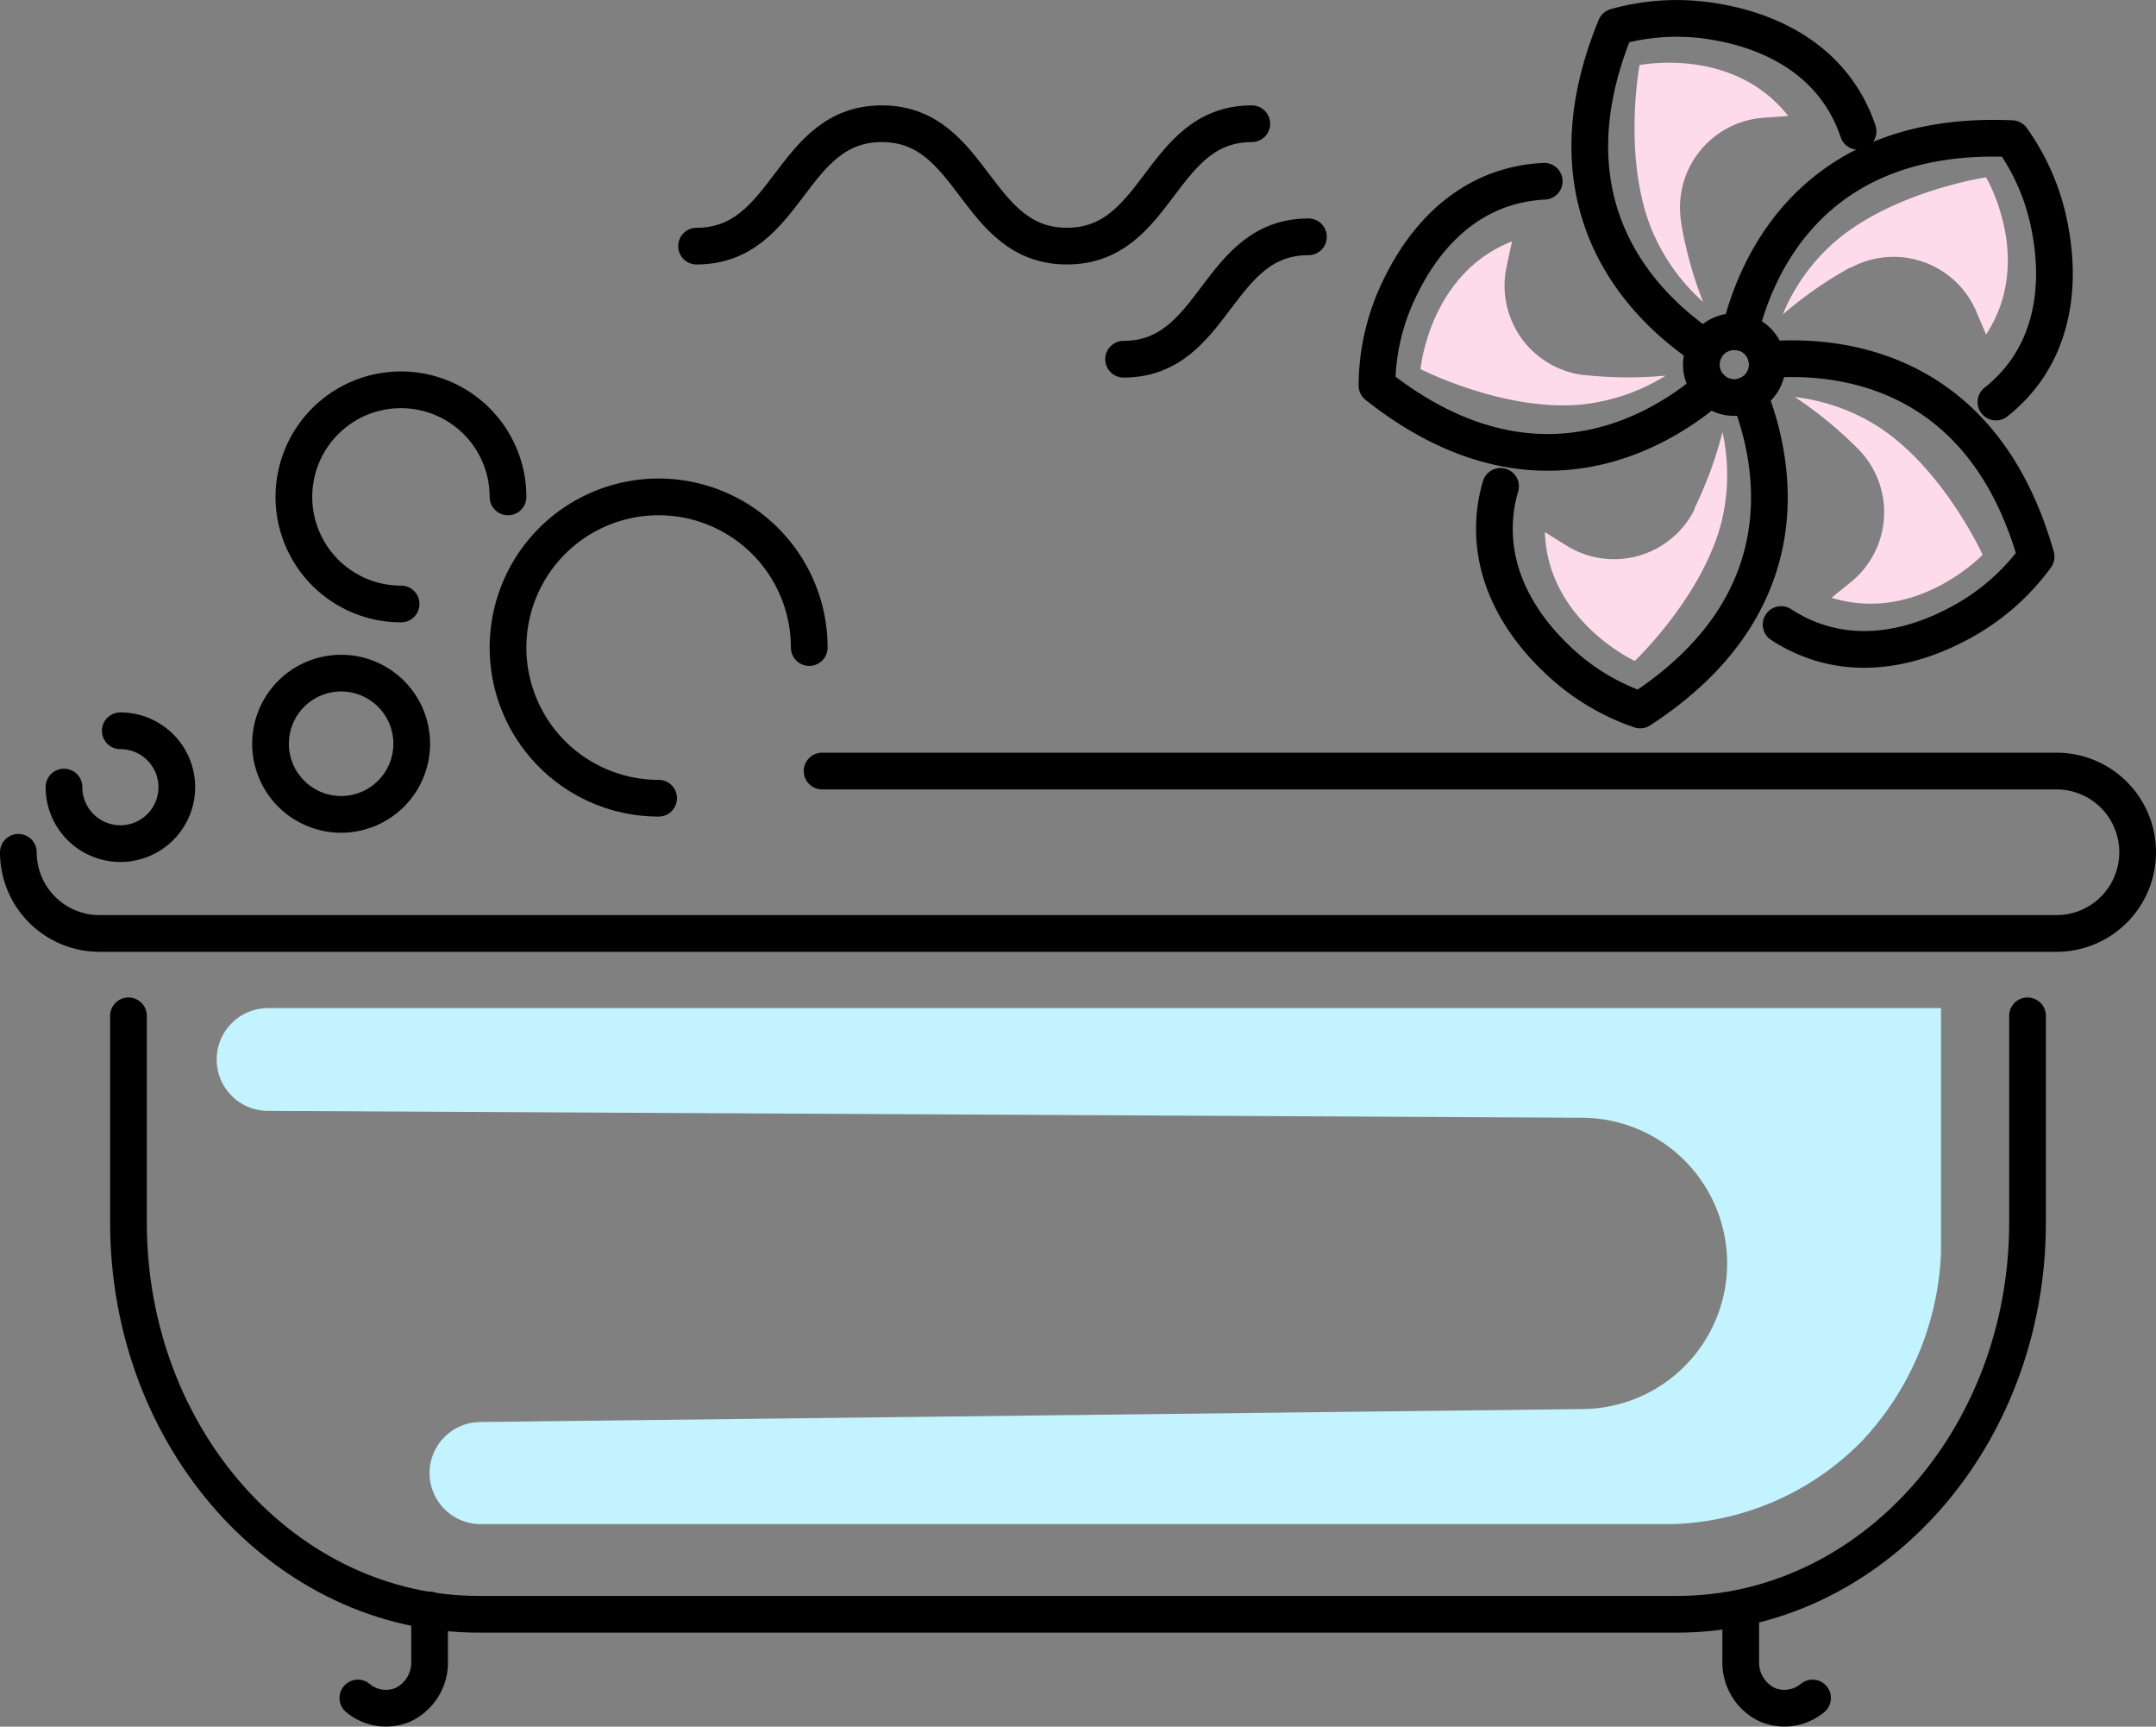
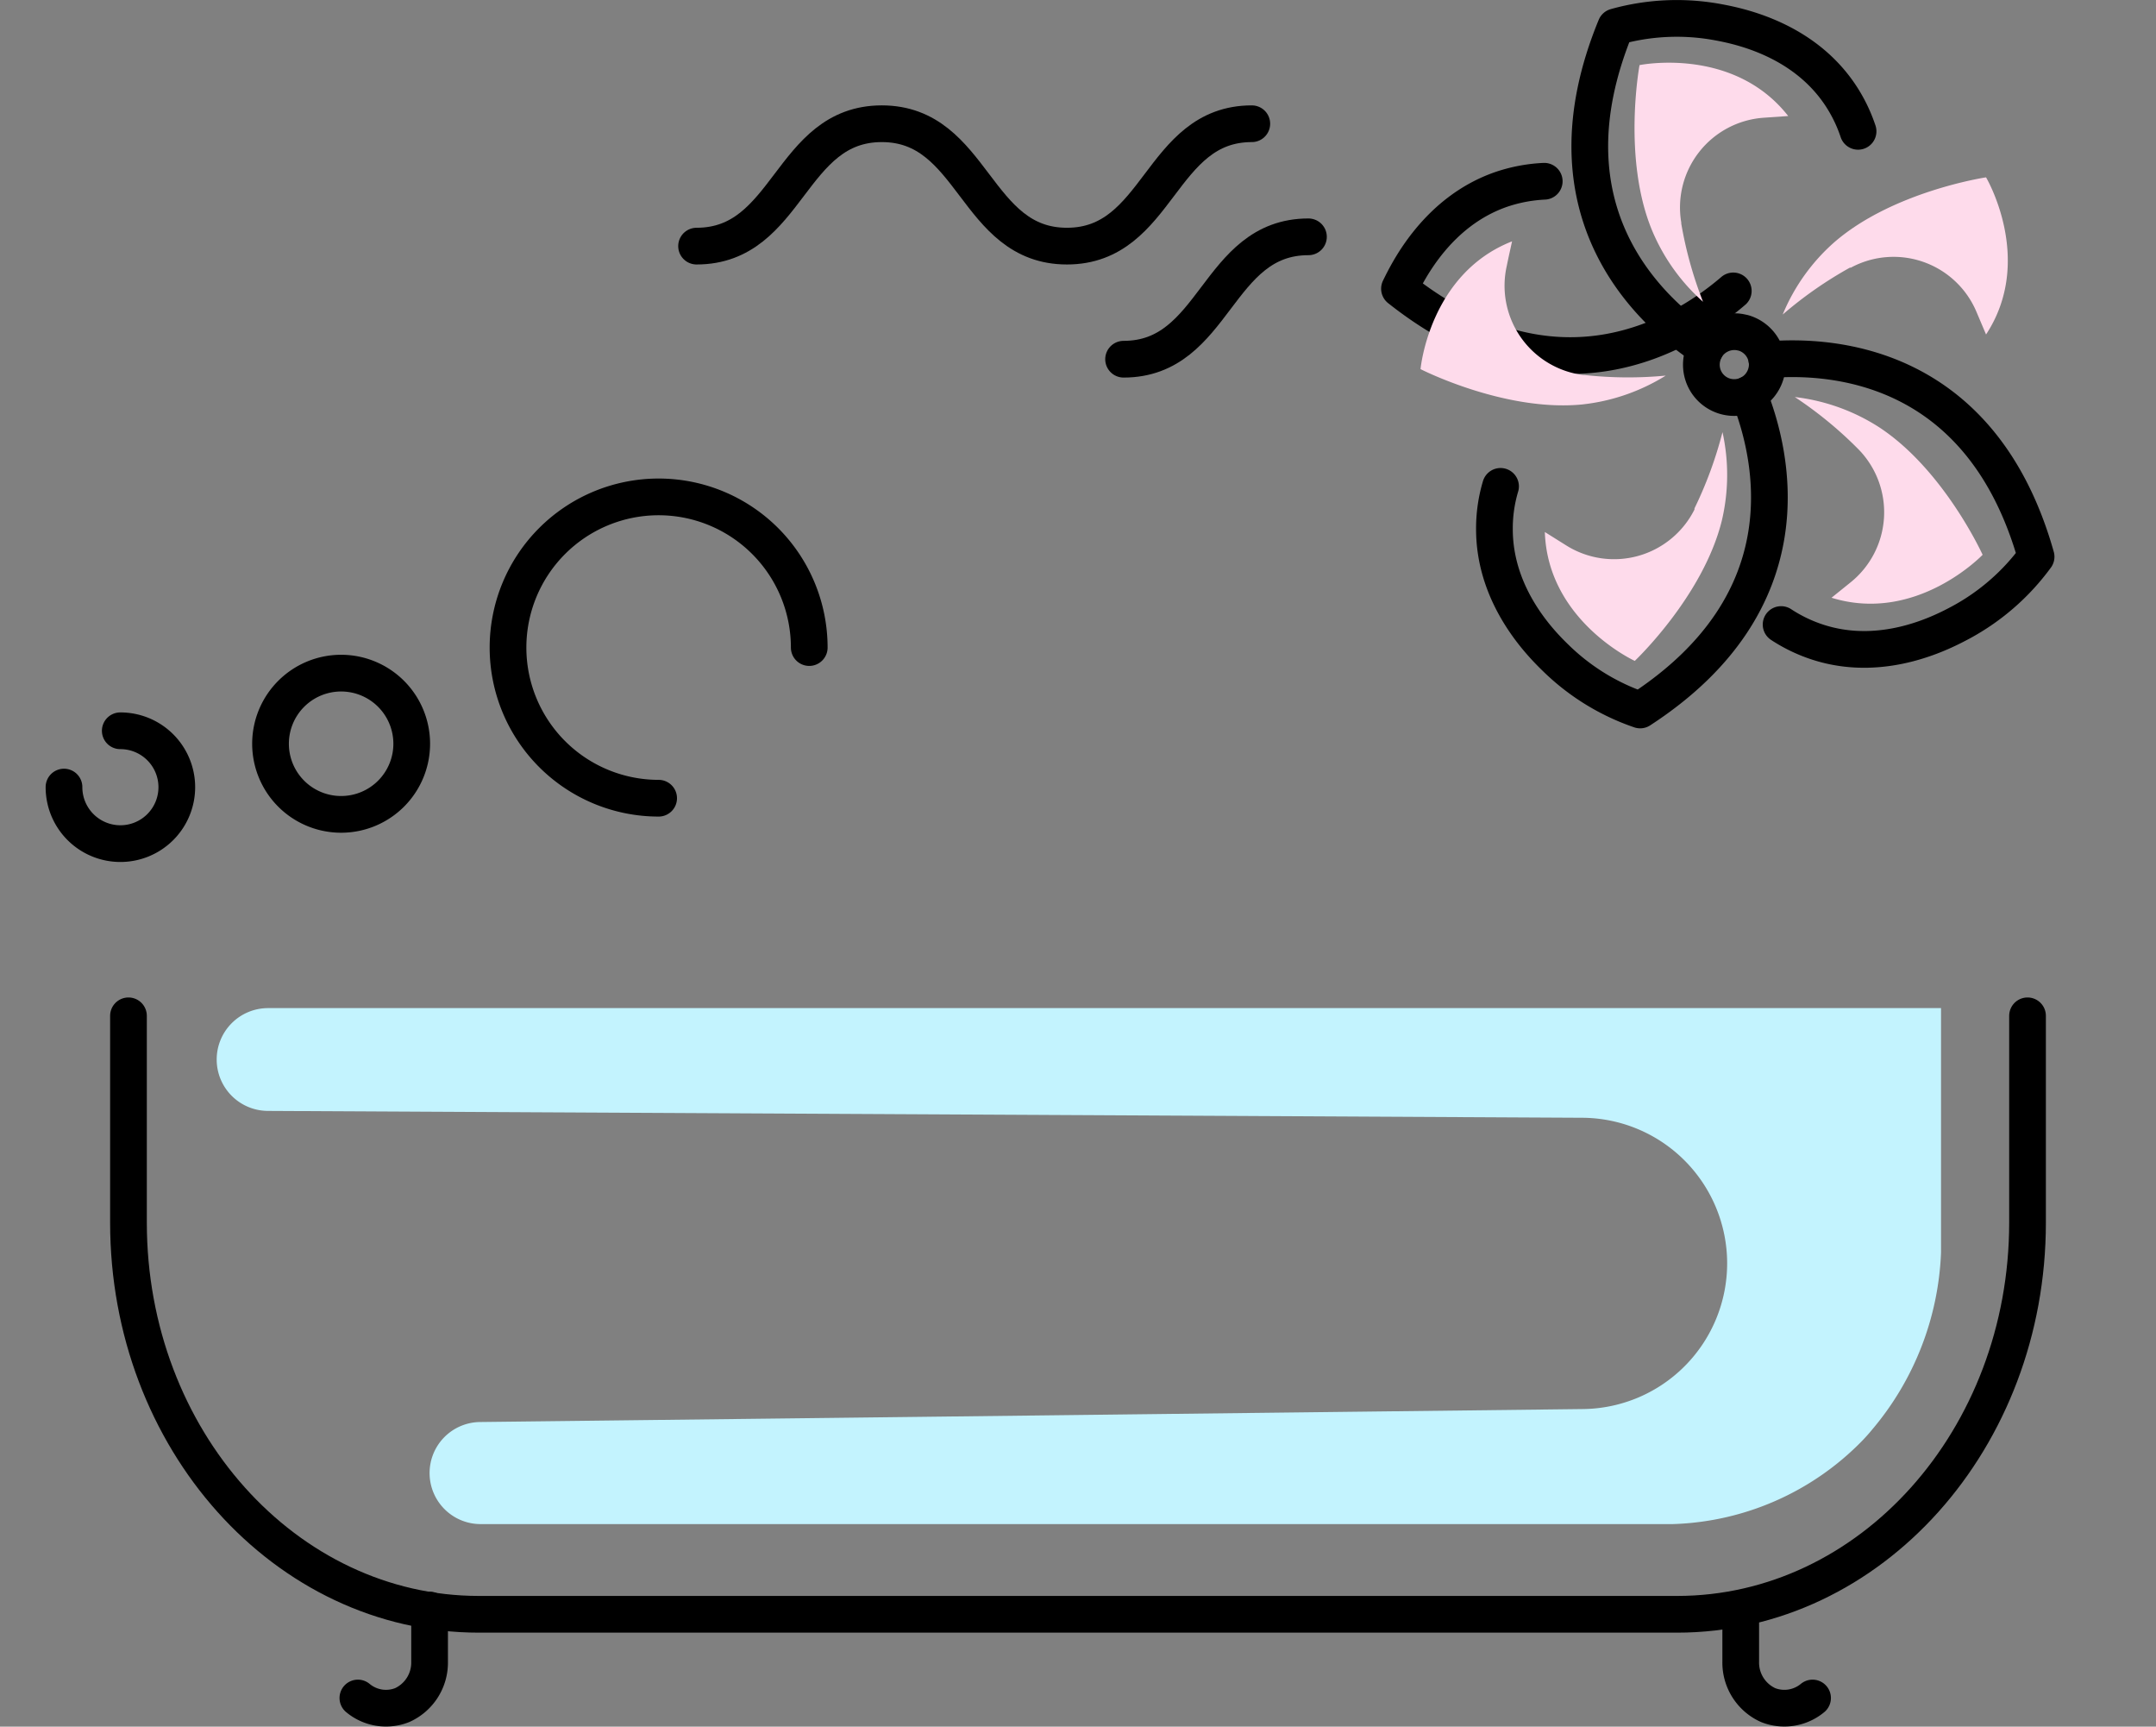
<svg xmlns="http://www.w3.org/2000/svg" viewBox="0 0 176.21 141.08">
  <rect x="0" y="0" width="176.21" height="141.08" fill="#808080" stroke="none" />
  <defs>
    <style>.cls-1{fill:none;stroke:#000;stroke-linecap:round;stroke-linejoin:round;stroke-width:3px;}.cls-2{fill:#fedbeb;}.cls-3{fill:#c3f3fe;}</style>
  </defs>
  <g id="Warstwa_2" data-name="Warstwa 2">
    <g id="Ńëîé_1" data-name="Ńëîé 1">
      <path class="cls-1" d="M35.11,131.55v4.21a3.81,3.81,0,0,1-2.24,3.56,3.59,3.59,0,0,1-3.62-.58" />
      <path class="cls-1" d="M142.27,131.55v4.21a3.81,3.81,0,0,0,2.24,3.56,3.61,3.61,0,0,0,3.63-.58" />
      <path class="cls-1" d="M144.33,30.53A2.7,2.7,0,0,1,141,32.38a2.68,2.68,0,0,1-1.84-3.33,2.81,2.81,0,0,1,.24-.59,2.71,2.71,0,0,1,2.81-1.32l.28.06a2.7,2.7,0,0,1,1.92,2.2A2.56,2.56,0,0,1,144.33,30.53Z" />
      <path class="cls-1" d="M139.4,28.46c-4.54-3-13.57-11.16-7.35-26.27a18.51,18.51,0,0,1,8.12-.42c1.56.28,6.93,1.23,10.11,5.8a12.42,12.42,0,0,1,1.58,3.16" />
-       <path class="cls-1" d="M142.21,27.14c1.26-5.28,5.89-16.55,22.22-15.81a18.31,18.31,0,0,1,3.14,7.48c.28,1.57,1.2,6.94-2,11.48a12.41,12.41,0,0,1-2.44,2.56" />
      <path class="cls-1" d="M144.41,29.4c5.41-.47,17.56.36,22,16.09a18.5,18.5,0,0,1-6.12,5.35c-1.4.75-6.21,3.32-11.53,1.69a12.42,12.42,0,0,1-3.19-1.5" />
      <path class="cls-1" d="M142.92,32.21c2,5,4.84,16.89-8.87,25.8a18.34,18.34,0,0,1-6.91-4.26c-1.14-1.11-5-4.94-5-10.51a12,12,0,0,1,.5-3.5" />
-       <path class="cls-1" d="M126.21,14.81a12.77,12.77,0,0,0-3.47.65c-5.27,1.8-7.66,6.7-8.36,8.13a18.29,18.29,0,0,0-1.84,7.91c12.81,10.14,23.16,3.72,27.28.18" />
+       <path class="cls-1" d="M126.21,14.81a12.77,12.77,0,0,0-3.47.65c-5.27,1.8-7.66,6.7-8.36,8.13c12.81,10.14,23.16,3.72,27.28.18" />
      <path class="cls-2" d="M139.19,24.66A16.13,16.13,0,0,1,135,18.77c-2.41-5.89-1-13.45-1-13.45h0s7.66-1.57,12.15,4.16l-2,.14a7.35,7.35,0,0,0-6.74,8.56v.09A32.41,32.41,0,0,0,139.19,24.66Z" />
      <path class="cls-2" d="M145.7,25.7a16,16,0,0,1,4.21-5.9c4.81-4.18,12.41-5.31,12.41-5.31h0s4,6.75,0,12.84l-.78-1.84a7.35,7.35,0,0,0-10.27-3.62l-.08,0A32.63,32.63,0,0,0,145.7,25.7Z" />
      <path class="cls-2" d="M146.69,32.44a16.21,16.21,0,0,1,6.83,2.43c5.34,3.46,8.52,10.46,8.52,10.46h0s-5.4,5.66-12.35,3.51l1.55-1.25a7.35,7.35,0,0,0,.66-10.87l-.07-.07A32.51,32.51,0,0,0,146.69,32.44Z" />
      <path class="cls-2" d="M140.78,35.31a16.22,16.22,0,0,1-.06,7.25C139.18,48.74,133.61,54,133.61,54h0s-7.11-3.26-7.35-10.53L128,44.56a7.35,7.35,0,0,0,10.49-2.93l0-.09A32.9,32.9,0,0,0,140.78,35.31Z" />
      <path class="cls-2" d="M136.14,30.69a16.2,16.2,0,0,1-6.86,2.36c-6.34.61-13.18-2.89-13.18-2.89h0s.71-7.79,7.48-10.44c-.14.65-.29,1.3-.43,2a7.35,7.35,0,0,0,6.25,8.92h.1A32.52,32.52,0,0,0,136.14,30.69Z" />
      <path class="cls-1" d="M165.71,83V99.9c0,17.66-12.83,32-28.64,32H39.14c-15.81,0-28.64-14.31-28.64-32V83" />
-       <path class="cls-1" d="M67.19,63H168.08a6.63,6.63,0,0,1,6.63,6.63h0a6.63,6.63,0,0,1-6.63,6.64H8.13A6.63,6.63,0,0,1,1.5,69.64h0" />
      <path class="cls-1" d="M53.83,65.22A12.31,12.31,0,1,1,66.14,52.91" />
      <path class="cls-1" d="M33.65,60.73A5.77,5.77,0,1,1,27.88,55,5.77,5.77,0,0,1,33.65,60.73Z" />
      <path class="cls-1" d="M9.83,59.71a4.61,4.61,0,1,1-4.6,4.6" />
-       <path class="cls-1" d="M32.78,49.35a8.75,8.75,0,1,1,8.74-8.75" />
      <path class="cls-1" d="M102.31,10.11c-7.55,0-7.55,10-15.11,10s-7.57-10-15.13-10-7.57,10-15.14,10" />
      <path class="cls-1" d="M106.94,19.35c-7.56,0-7.56,10-15.11,10" />
      <path class="cls-3" d="M17.71,86.57h0a4.2,4.2,0,0,0,4.18,4.2l107.43.56a11.9,11.9,0,0,1,11.84,11.9h0a11.91,11.91,0,0,1-11.76,11.9l-90.17,1.06a4.17,4.17,0,0,0-4.12,4.17h0a4.17,4.17,0,0,0,4.17,4.17h97.37l.06,0a22.58,22.58,0,0,0,15.47-6.79c.28-.29.56-.6.83-.93a23.83,23.83,0,0,0,5.63-14.45V82.37H21.91A4.2,4.2,0,0,0,17.71,86.57Z" />
    </g>
  </g>
</svg>